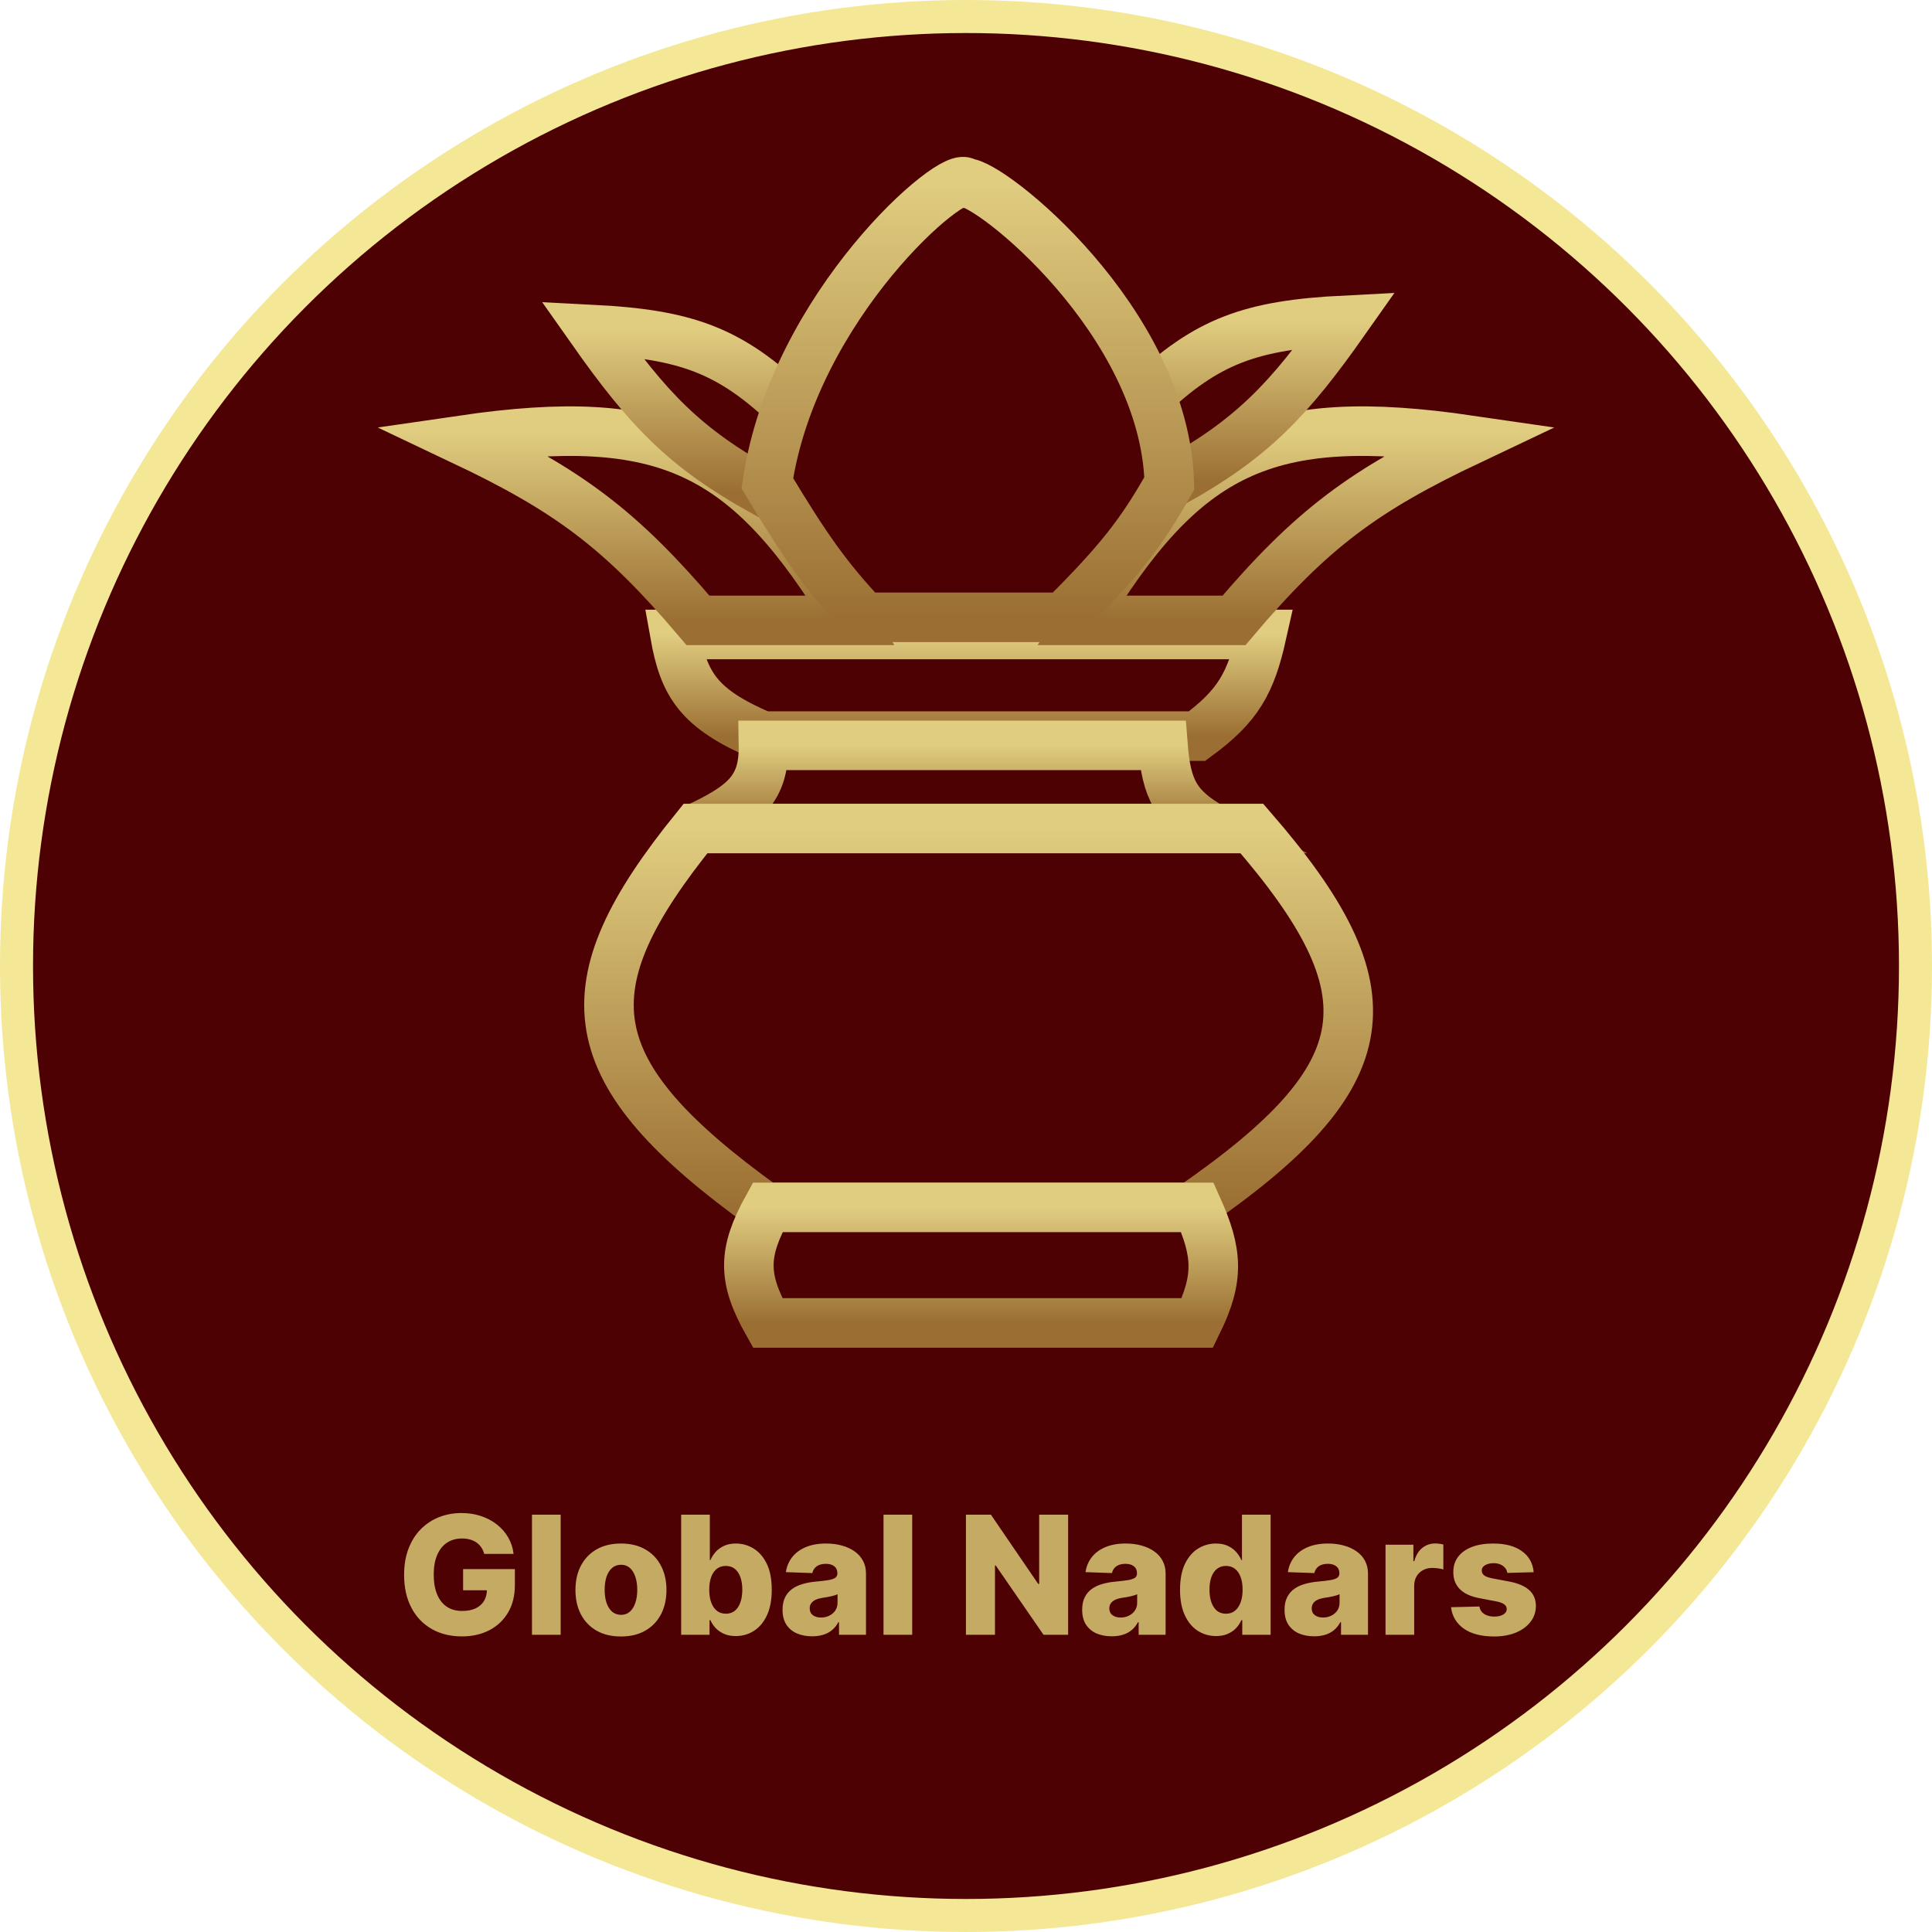
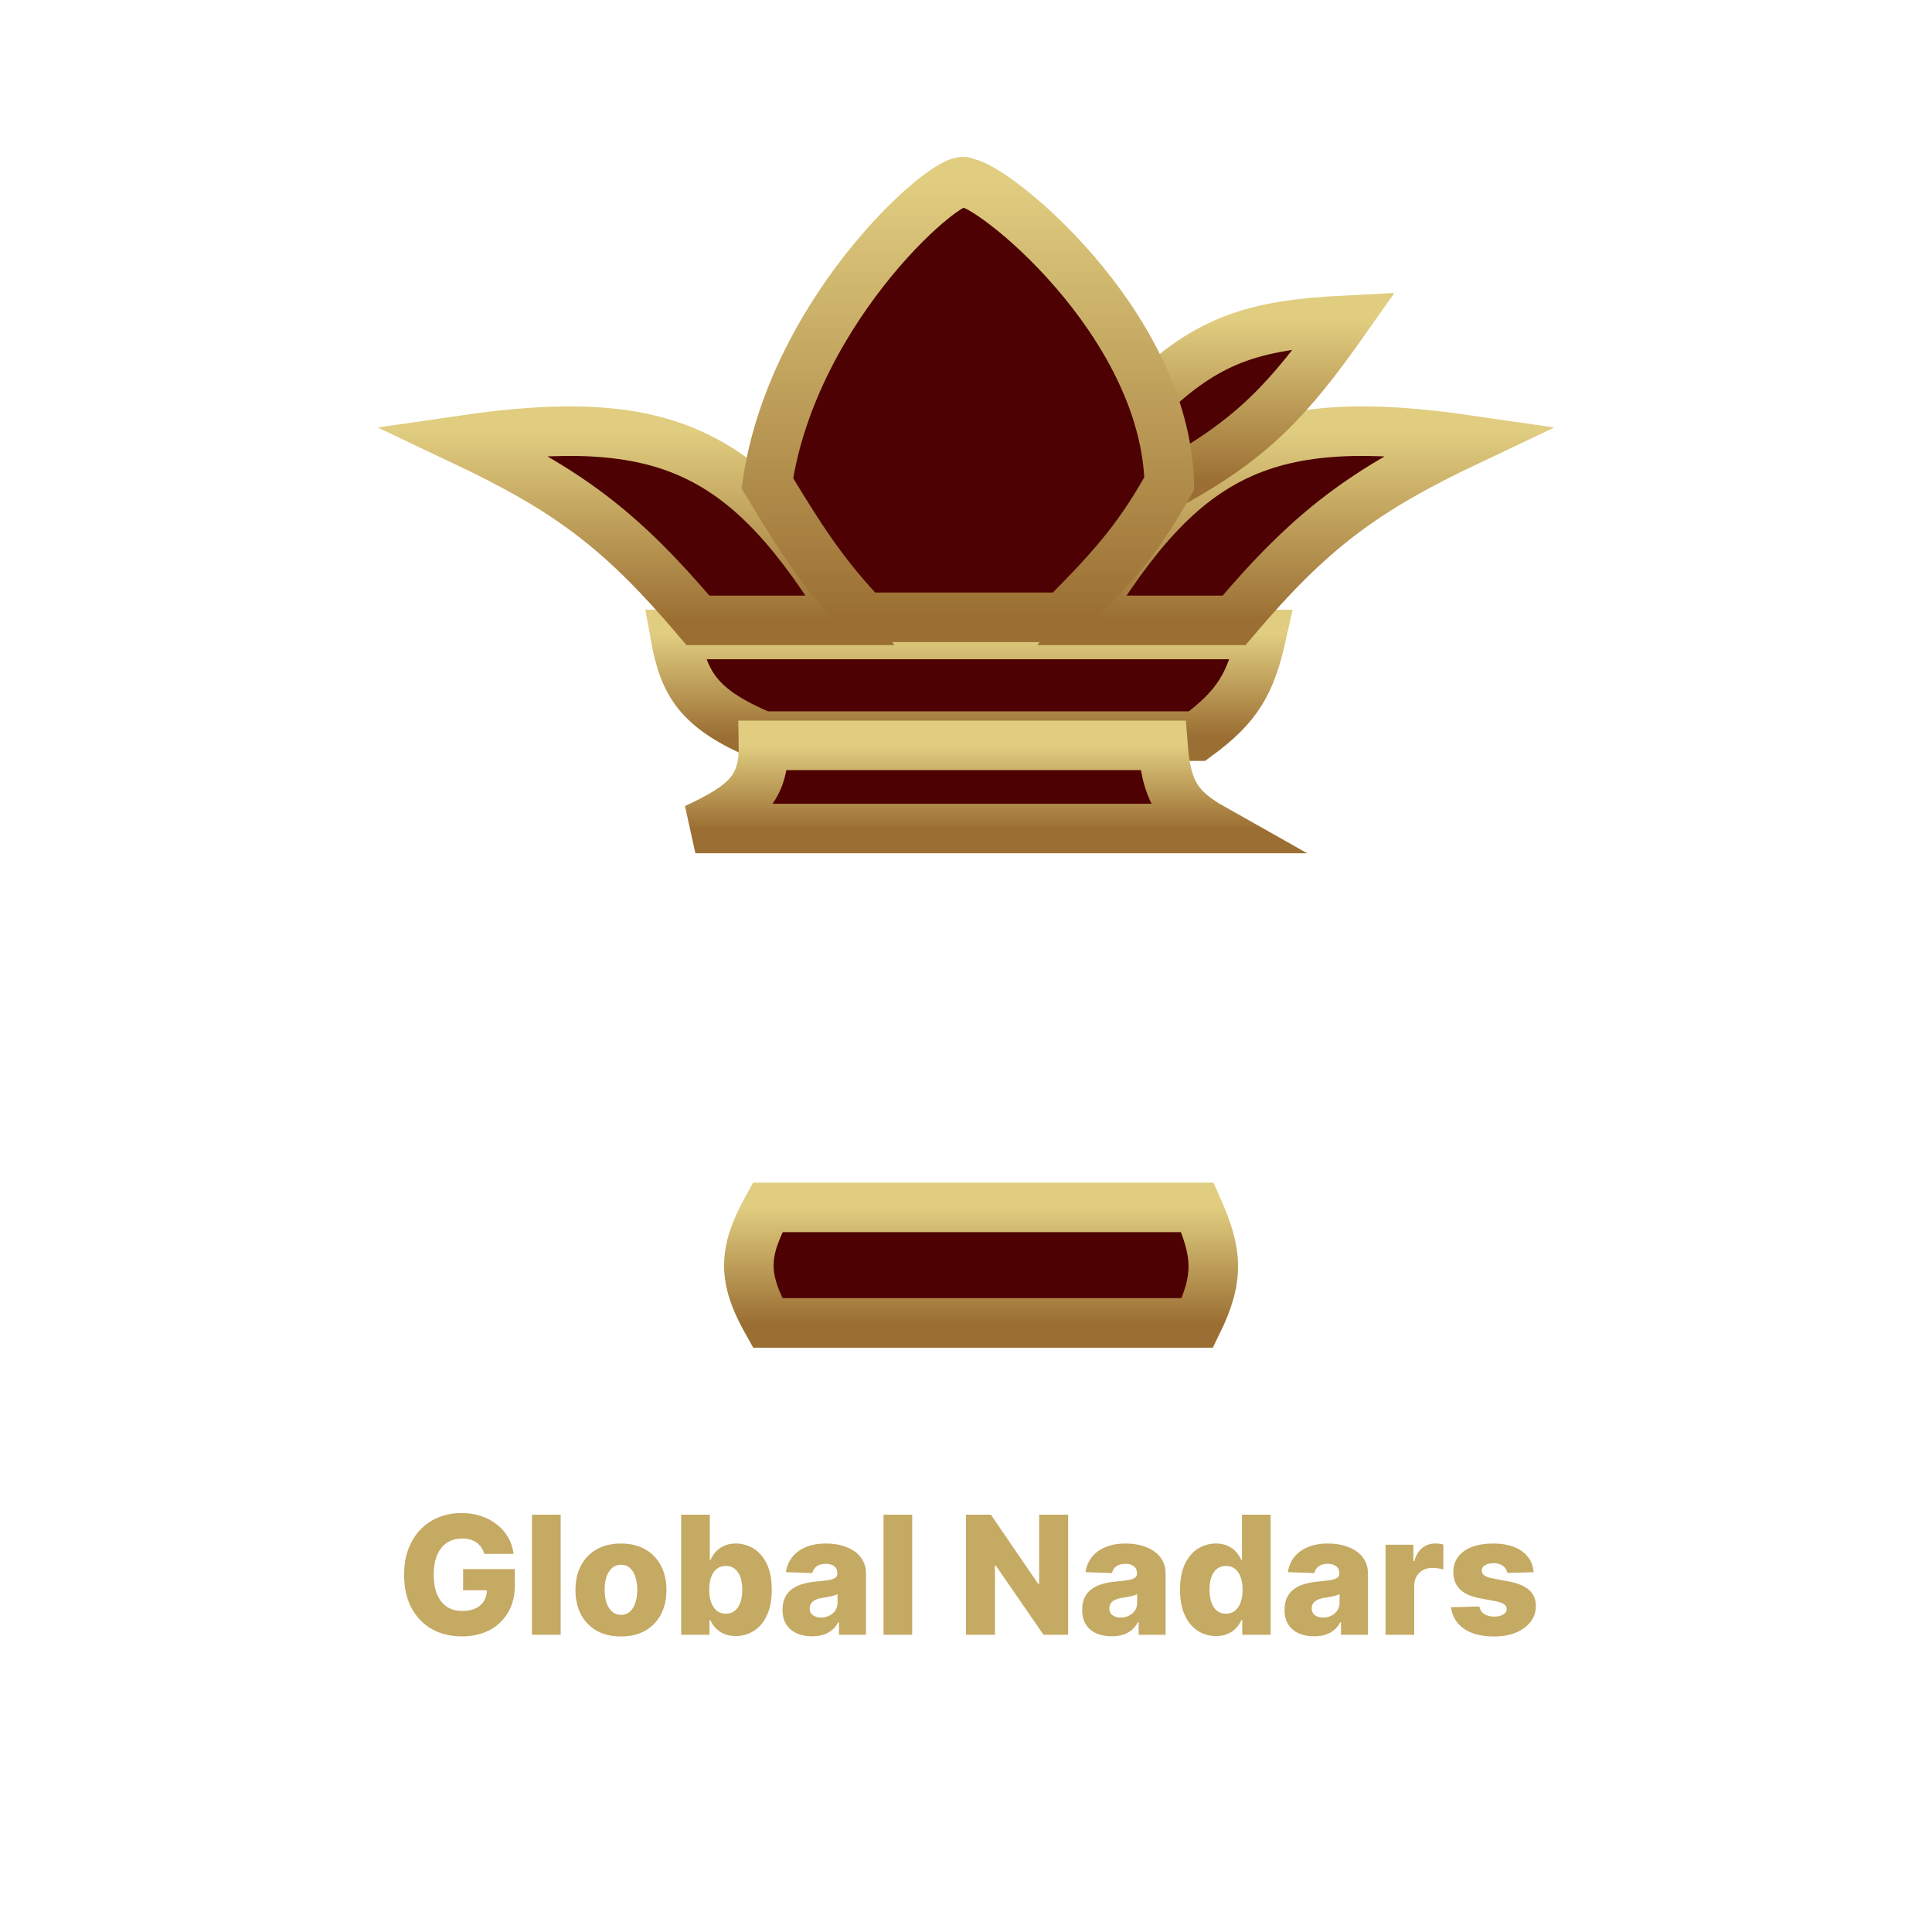
<svg xmlns="http://www.w3.org/2000/svg" width="117" height="117" viewBox="0 0 117 117" fill="none">
-   <circle cx="58.5" cy="58.5" r="57.5" fill="#4D0103" stroke="#F4E796" stroke-width="2" />
  <path d="M76.41 38.422H40.873C41.415 41.459 42.297 42.925 46.19 44.578H72.492C74.986 42.751 75.756 41.348 76.41 38.422Z" fill="#4D0103" stroke="url(#paint0_linear_112_163)" stroke-width="3" />
  <path d="M42.111 50.174C45.107 48.787 46.277 47.774 46.235 45.138H70.427C70.635 47.82 71.232 48.923 73.451 50.174H42.111Z" fill="#4D0103" stroke="url(#paint1_linear_112_163)" stroke-width="3" />
-   <path d="M75.812 50.174H42.118C34.316 59.815 34.836 64.867 46.33 73.119H72.162C83.751 65.124 84.425 60.099 75.812 50.174Z" fill="#4D0103" stroke="url(#paint2_linear_112_163)" stroke-width="3" />
  <path d="M46.489 80.115C44.952 77.384 44.988 75.846 46.489 73.119H72.512C73.738 75.85 73.852 77.383 72.512 80.115H46.489Z" fill="#4D0103" stroke="url(#paint3_linear_112_163)" stroke-width="3" />
  <path d="M74.73 37.57H65.496C71.735 27.253 76.66 24.857 89.001 26.657C82.606 29.688 79.427 32.024 74.73 37.57Z" fill="#4D0103" stroke="url(#paint4_linear_112_163)" stroke-width="3" />
  <path d="M42.27 37.57H51.504C45.265 27.253 40.34 24.857 27.999 26.657C34.394 29.688 37.573 32.024 42.27 37.57Z" fill="#4D0103" stroke="url(#paint5_linear_112_163)" stroke-width="3" />
-   <path d="M47.866 24.711L46.187 29.748C41.448 27.098 39.263 24.825 35.834 19.954C41.519 20.242 44.197 21.188 47.866 24.711Z" fill="#4D0103" stroke="url(#paint6_linear_112_163)" stroke-width="3" />
  <path d="M69.413 24.151L71.092 29.188C75.832 26.538 78.016 24.265 81.445 19.395C75.76 19.683 73.082 20.628 69.413 24.151Z" fill="#4D0103" stroke="url(#paint7_linear_112_163)" stroke-width="3" />
  <path d="M52.345 37.384C50.061 34.954 48.78 33.11 46.469 29.269C48.07 18.431 57.901 10.084 58.501 11.081C59.9 11 70.537 19.413 70.813 29.269C69.1 32.32 67.724 34.053 64.377 37.384H52.345Z" fill="#4D0103" stroke="url(#paint8_linear_112_163)" stroke-width="3" />
  <path d="M29.323 94.103C29.283 93.954 29.224 93.822 29.146 93.709C29.067 93.593 28.972 93.495 28.858 93.414C28.744 93.334 28.614 93.273 28.467 93.233C28.32 93.19 28.16 93.169 27.984 93.169C27.632 93.169 27.326 93.254 27.068 93.425C26.812 93.595 26.615 93.844 26.475 94.171C26.335 94.495 26.266 94.889 26.266 95.353C26.266 95.819 26.333 96.217 26.468 96.546C26.603 96.875 26.798 97.126 27.054 97.299C27.31 97.472 27.62 97.558 27.984 97.558C28.306 97.558 28.579 97.506 28.801 97.402C29.026 97.296 29.197 97.145 29.312 96.951C29.428 96.757 29.486 96.528 29.486 96.266L29.813 96.305H28.045V95.023H31.18V95.985C31.18 96.636 31.042 97.194 30.765 97.658C30.49 98.122 30.111 98.478 29.629 98.727C29.148 98.975 28.595 99.099 27.97 99.099C27.276 99.099 26.667 98.949 26.141 98.648C25.616 98.348 25.206 97.919 24.913 97.363C24.619 96.804 24.472 96.141 24.472 95.374C24.472 94.778 24.561 94.249 24.739 93.787C24.916 93.323 25.164 92.93 25.481 92.608C25.8 92.286 26.17 92.042 26.589 91.876C27.01 91.711 27.463 91.628 27.949 91.628C28.37 91.628 28.762 91.688 29.124 91.809C29.489 91.93 29.811 92.1 30.09 92.32C30.372 92.54 30.6 92.802 30.776 93.105C30.951 93.408 31.06 93.741 31.102 94.103H29.323ZM33.953 91.727V99H32.216V91.727H33.953ZM37.604 99.103C37.032 99.103 36.539 98.986 36.127 98.751C35.718 98.515 35.401 98.186 35.179 97.764C34.959 97.34 34.849 96.849 34.849 96.29C34.849 95.729 34.959 95.238 35.179 94.817C35.401 94.393 35.718 94.064 36.127 93.829C36.539 93.593 37.032 93.474 37.604 93.474C38.177 93.474 38.669 93.593 39.078 93.829C39.49 94.064 39.806 94.393 40.026 94.817C40.249 95.238 40.36 95.729 40.36 96.29C40.36 96.849 40.249 97.34 40.026 97.764C39.806 98.186 39.49 98.515 39.078 98.751C38.669 98.986 38.177 99.103 37.604 99.103ZM37.615 97.793C37.823 97.793 38 97.729 38.144 97.601C38.289 97.473 38.399 97.296 38.474 97.068C38.553 96.841 38.592 96.578 38.592 96.28C38.592 95.977 38.553 95.712 38.474 95.484C38.399 95.257 38.289 95.079 38.144 94.952C38 94.824 37.823 94.76 37.615 94.76C37.4 94.76 37.217 94.824 37.068 94.952C36.921 95.079 36.809 95.257 36.731 95.484C36.655 95.712 36.617 95.977 36.617 96.28C36.617 96.578 36.655 96.841 36.731 97.068C36.809 97.296 36.921 97.473 37.068 97.601C37.217 97.729 37.4 97.793 37.615 97.793ZM41.25 99V91.727H42.986V94.479H43.022C43.093 94.314 43.193 94.154 43.324 94C43.456 93.846 43.624 93.721 43.828 93.624C44.034 93.524 44.28 93.474 44.566 93.474C44.945 93.474 45.299 93.574 45.628 93.773C45.96 93.972 46.227 94.278 46.431 94.692C46.634 95.107 46.736 95.635 46.736 96.276C46.736 96.894 46.638 97.412 46.441 97.828C46.247 98.245 45.984 98.557 45.653 98.766C45.324 98.974 44.958 99.078 44.556 99.078C44.281 99.078 44.043 99.033 43.842 98.943C43.641 98.853 43.471 98.735 43.334 98.588C43.199 98.441 43.095 98.284 43.022 98.116H42.968V99H41.25ZM42.951 96.273C42.951 96.566 42.99 96.822 43.068 97.04C43.148 97.258 43.263 97.427 43.412 97.548C43.564 97.666 43.745 97.725 43.956 97.725C44.169 97.725 44.35 97.666 44.499 97.548C44.648 97.427 44.761 97.258 44.836 97.04C44.914 96.822 44.953 96.566 44.953 96.273C44.953 95.979 44.914 95.725 44.836 95.509C44.761 95.294 44.648 95.127 44.499 95.008C44.352 94.89 44.171 94.831 43.956 94.831C43.742 94.831 43.561 94.889 43.412 95.005C43.263 95.121 43.148 95.287 43.068 95.502C42.99 95.718 42.951 95.974 42.951 96.273ZM49.184 99.092C48.836 99.092 48.527 99.034 48.257 98.918C47.989 98.8 47.778 98.622 47.621 98.386C47.467 98.147 47.39 97.847 47.39 97.487C47.39 97.184 47.444 96.928 47.55 96.72C47.657 96.512 47.804 96.343 47.991 96.212C48.178 96.082 48.393 95.984 48.637 95.918C48.881 95.849 49.141 95.803 49.418 95.779C49.728 95.751 49.978 95.721 50.167 95.69C50.357 95.657 50.494 95.611 50.579 95.552C50.667 95.49 50.711 95.404 50.711 95.293V95.275C50.711 95.093 50.648 94.952 50.523 94.852C50.397 94.753 50.228 94.703 50.015 94.703C49.785 94.703 49.6 94.753 49.461 94.852C49.321 94.952 49.232 95.089 49.194 95.264L47.593 95.207C47.64 94.876 47.762 94.58 47.959 94.32C48.157 94.057 48.43 93.851 48.775 93.702C49.123 93.55 49.541 93.474 50.029 93.474C50.377 93.474 50.698 93.516 50.991 93.599C51.285 93.679 51.541 93.798 51.758 93.954C51.976 94.108 52.144 94.297 52.263 94.522C52.383 94.747 52.444 95.004 52.444 95.293V99H50.81V98.24H50.768C50.67 98.425 50.546 98.581 50.395 98.709C50.246 98.837 50.069 98.933 49.866 98.996C49.664 99.06 49.437 99.092 49.184 99.092ZM49.72 97.956C49.907 97.956 50.075 97.918 50.224 97.842C50.376 97.767 50.496 97.662 50.587 97.53C50.676 97.395 50.721 97.239 50.721 97.061V96.543C50.672 96.569 50.611 96.592 50.54 96.614C50.472 96.635 50.396 96.655 50.313 96.674C50.23 96.693 50.145 96.71 50.057 96.724C49.97 96.738 49.886 96.751 49.805 96.763C49.642 96.789 49.502 96.829 49.386 96.883C49.273 96.938 49.185 97.009 49.123 97.097C49.064 97.182 49.035 97.284 49.035 97.402C49.035 97.582 49.099 97.719 49.226 97.814C49.357 97.909 49.521 97.956 49.72 97.956ZM55.242 91.727V99H53.505V91.727H55.242ZM64.685 91.727V99H63.194L60.3 94.803H60.254V99H58.496V91.727H60.008L62.871 95.918H62.931V91.727H64.685ZM67.328 99.092C66.98 99.092 66.671 99.034 66.401 98.918C66.134 98.8 65.922 98.622 65.766 98.386C65.612 98.147 65.535 97.847 65.535 97.487C65.535 97.184 65.588 96.928 65.695 96.72C65.801 96.512 65.948 96.343 66.135 96.212C66.322 96.082 66.538 95.984 66.781 95.918C67.025 95.849 67.286 95.803 67.563 95.779C67.873 95.751 68.123 95.721 68.312 95.69C68.501 95.657 68.639 95.611 68.724 95.552C68.811 95.49 68.855 95.404 68.855 95.293V95.275C68.855 95.093 68.793 94.952 68.667 94.852C68.542 94.753 68.372 94.703 68.159 94.703C67.93 94.703 67.745 94.753 67.605 94.852C67.466 94.952 67.377 95.089 67.339 95.264L65.737 95.207C65.785 94.876 65.907 94.58 66.103 94.32C66.302 94.057 66.574 93.851 66.92 93.702C67.268 93.55 67.686 93.474 68.174 93.474C68.522 93.474 68.842 93.516 69.136 93.599C69.429 93.679 69.685 93.798 69.903 93.954C70.121 94.108 70.289 94.297 70.407 94.522C70.528 94.747 70.588 95.004 70.588 95.293V99H68.955V98.24H68.912C68.815 98.425 68.691 98.581 68.539 98.709C68.39 98.837 68.214 98.933 68.01 98.996C67.809 99.06 67.582 99.092 67.328 99.092ZM67.865 97.956C68.052 97.956 68.22 97.918 68.369 97.842C68.52 97.767 68.641 97.662 68.731 97.53C68.821 97.395 68.866 97.239 68.866 97.061V96.543C68.816 96.569 68.756 96.592 68.685 96.614C68.616 96.635 68.54 96.655 68.458 96.674C68.375 96.693 68.29 96.71 68.202 96.724C68.114 96.738 68.03 96.751 67.95 96.763C67.786 96.789 67.647 96.829 67.531 96.883C67.417 96.938 67.329 97.009 67.268 97.097C67.209 97.182 67.179 97.284 67.179 97.402C67.179 97.582 67.243 97.719 67.371 97.814C67.501 97.909 67.666 97.956 67.865 97.956ZM73.642 99.078C73.24 99.078 72.874 98.974 72.545 98.766C72.216 98.557 71.953 98.245 71.757 97.828C71.56 97.412 71.462 96.894 71.462 96.276C71.462 95.635 71.564 95.107 71.767 94.692C71.971 94.278 72.237 93.972 72.566 93.773C72.898 93.574 73.254 93.474 73.635 93.474C73.922 93.474 74.167 93.524 74.37 93.624C74.574 93.721 74.742 93.846 74.874 94C75.007 94.154 75.108 94.314 75.176 94.479H75.212V91.727H76.948V99H75.23V98.116H75.176C75.103 98.284 74.999 98.441 74.864 98.588C74.729 98.735 74.56 98.853 74.356 98.943C74.155 99.033 73.917 99.078 73.642 99.078ZM74.246 97.725C74.457 97.725 74.636 97.666 74.786 97.548C74.935 97.427 75.05 97.258 75.13 97.04C75.211 96.822 75.251 96.566 75.251 96.273C75.251 95.974 75.211 95.718 75.13 95.502C75.052 95.287 74.937 95.121 74.786 95.005C74.636 94.889 74.457 94.831 74.246 94.831C74.031 94.831 73.848 94.89 73.699 95.008C73.55 95.127 73.436 95.294 73.358 95.509C73.282 95.725 73.245 95.979 73.245 96.273C73.245 96.566 73.284 96.822 73.362 97.04C73.44 97.258 73.552 97.427 73.699 97.548C73.848 97.666 74.031 97.725 74.246 97.725ZM79.584 99.092C79.236 99.092 78.927 99.034 78.657 98.918C78.39 98.8 78.178 98.622 78.022 98.386C77.868 98.147 77.791 97.847 77.791 97.487C77.791 97.184 77.844 96.928 77.951 96.72C78.057 96.512 78.204 96.343 78.391 96.212C78.578 96.082 78.793 95.984 79.037 95.918C79.281 95.849 79.541 95.803 79.819 95.779C80.129 95.751 80.378 95.721 80.568 95.69C80.757 95.657 80.894 95.611 80.98 95.552C81.067 95.49 81.111 95.404 81.111 95.293V95.275C81.111 95.093 81.048 94.952 80.923 94.852C80.797 94.753 80.628 94.703 80.415 94.703C80.186 94.703 80.001 94.753 79.861 94.852C79.722 94.952 79.633 95.089 79.595 95.264L77.993 95.207C78.041 94.876 78.162 94.58 78.359 94.32C78.558 94.057 78.83 93.851 79.176 93.702C79.524 93.55 79.942 93.474 80.429 93.474C80.777 93.474 81.098 93.516 81.392 93.599C81.685 93.679 81.941 93.798 82.159 93.954C82.376 94.108 82.545 94.297 82.663 94.522C82.784 94.747 82.844 95.004 82.844 95.293V99H81.211V98.24H81.168C81.071 98.425 80.947 98.581 80.795 98.709C80.646 98.837 80.47 98.933 80.266 98.996C80.065 99.06 79.838 99.092 79.584 99.092ZM80.12 97.956C80.307 97.956 80.475 97.918 80.625 97.842C80.776 97.767 80.897 97.662 80.987 97.53C81.077 97.395 81.122 97.239 81.122 97.061V96.543C81.072 96.569 81.012 96.592 80.941 96.614C80.872 96.635 80.796 96.655 80.713 96.674C80.631 96.693 80.545 96.71 80.458 96.724C80.37 96.738 80.286 96.751 80.206 96.763C80.042 96.789 79.903 96.829 79.787 96.883C79.673 96.938 79.585 97.009 79.524 97.097C79.465 97.182 79.435 97.284 79.435 97.402C79.435 97.582 79.499 97.719 79.627 97.814C79.757 97.909 79.921 97.956 80.12 97.956ZM83.906 99V93.546H85.593V94.54H85.65C85.749 94.18 85.911 93.912 86.136 93.737C86.361 93.56 86.623 93.471 86.921 93.471C87.001 93.471 87.084 93.477 87.169 93.489C87.255 93.498 87.334 93.513 87.407 93.535V95.044C87.325 95.016 87.216 94.993 87.081 94.977C86.948 94.96 86.83 94.952 86.725 94.952C86.519 94.952 86.334 94.998 86.168 95.09C86.005 95.18 85.876 95.307 85.781 95.47C85.689 95.631 85.642 95.82 85.642 96.038V99H83.906ZM92.877 95.211L91.282 95.254C91.266 95.14 91.221 95.039 91.147 94.952C91.074 94.862 90.978 94.792 90.86 94.742C90.744 94.69 90.609 94.664 90.455 94.664C90.254 94.664 90.082 94.704 89.94 94.785C89.8 94.865 89.732 94.974 89.734 95.112C89.732 95.218 89.774 95.31 89.862 95.388C89.952 95.467 90.112 95.529 90.341 95.577L91.393 95.776C91.937 95.88 92.342 96.053 92.607 96.294C92.875 96.535 93.01 96.855 93.012 97.253C93.01 97.627 92.898 97.952 92.678 98.229C92.46 98.506 92.162 98.722 91.783 98.876C91.404 99.027 90.971 99.103 90.484 99.103C89.705 99.103 89.09 98.943 88.64 98.624C88.193 98.302 87.937 97.871 87.873 97.331L89.589 97.288C89.626 97.487 89.725 97.639 89.883 97.743C90.042 97.847 90.244 97.899 90.491 97.899C90.713 97.899 90.894 97.858 91.034 97.775C91.174 97.692 91.245 97.582 91.247 97.445C91.245 97.322 91.19 97.223 91.084 97.15C90.977 97.074 90.81 97.015 90.583 96.972L89.631 96.791C89.084 96.692 88.677 96.508 88.41 96.241C88.142 95.971 88.01 95.628 88.012 95.211C88.01 94.846 88.107 94.535 88.303 94.277C88.5 94.017 88.779 93.818 89.141 93.68C89.503 93.543 89.931 93.474 90.423 93.474C91.162 93.474 91.744 93.629 92.17 93.94C92.596 94.247 92.832 94.671 92.877 95.211Z" fill="#C5AA64" />
  <defs>
    <linearGradient id="paint0_linear_112_163" x1="58.641" y1="38.422" x2="58.641" y2="44.578" gradientUnits="userSpaceOnUse">
      <stop stop-color="#E0CD80" />
      <stop offset="1" stop-color="#9B6F33" />
    </linearGradient>
    <linearGradient id="paint1_linear_112_163" x1="57.781" y1="45.138" x2="57.781" y2="50.174" gradientUnits="userSpaceOnUse">
      <stop stop-color="#E0CD80" />
      <stop offset="1" stop-color="#9B6F33" />
    </linearGradient>
    <linearGradient id="paint2_linear_112_163" x1="59.264" y1="50.174" x2="59.264" y2="73.119" gradientUnits="userSpaceOnUse">
      <stop stop-color="#E0CD80" />
      <stop offset="1" stop-color="#9B6F33" />
    </linearGradient>
    <linearGradient id="paint3_linear_112_163" x1="59.412" y1="73.119" x2="59.412" y2="80.115" gradientUnits="userSpaceOnUse">
      <stop stop-color="#E0CD80" />
      <stop offset="1" stop-color="#9B6F33" />
    </linearGradient>
    <linearGradient id="paint4_linear_112_163" x1="77.248" y1="26.11" x2="77.248" y2="37.57" gradientUnits="userSpaceOnUse">
      <stop stop-color="#E0CD80" />
      <stop offset="1" stop-color="#9B6F33" />
    </linearGradient>
    <linearGradient id="paint5_linear_112_163" x1="39.752" y1="26.11" x2="39.752" y2="37.57" gradientUnits="userSpaceOnUse">
      <stop stop-color="#E0CD80" />
      <stop offset="1" stop-color="#9B6F33" />
    </linearGradient>
    <linearGradient id="paint6_linear_112_163" x1="41.85" y1="19.954" x2="41.85" y2="29.748" gradientUnits="userSpaceOnUse">
      <stop stop-color="#E0CD80" />
      <stop offset="1" stop-color="#9B6F33" />
    </linearGradient>
    <linearGradient id="paint7_linear_112_163" x1="75.429" y1="19.395" x2="75.429" y2="29.188" gradientUnits="userSpaceOnUse">
      <stop stop-color="#E0CD80" />
      <stop offset="1" stop-color="#9B6F33" />
    </linearGradient>
    <linearGradient id="paint8_linear_112_163" x1="58.641" y1="11" x2="58.641" y2="37.384" gradientUnits="userSpaceOnUse">
      <stop stop-color="#E0CD80" />
      <stop offset="1" stop-color="#9B6F33" />
    </linearGradient>
  </defs>
</svg>